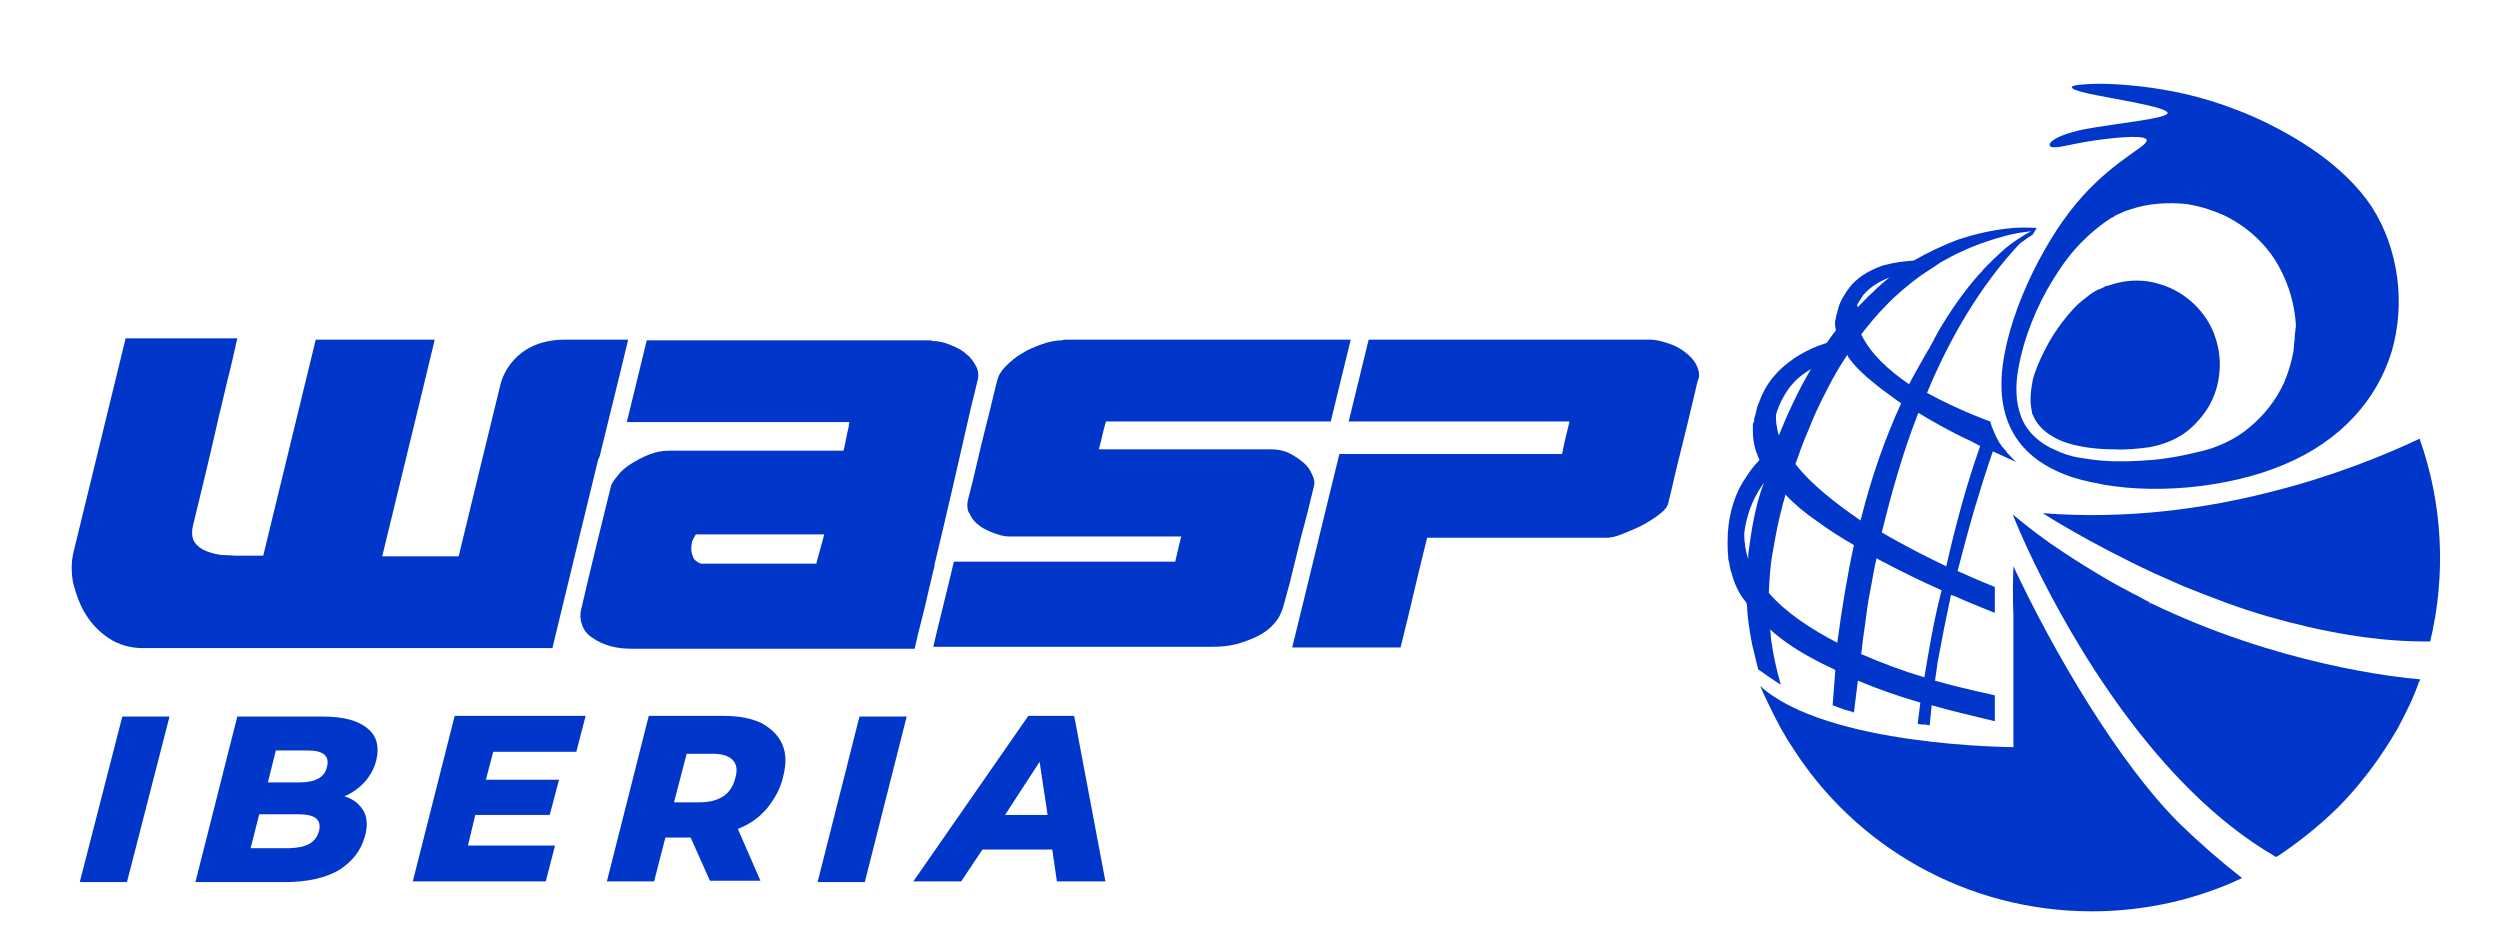
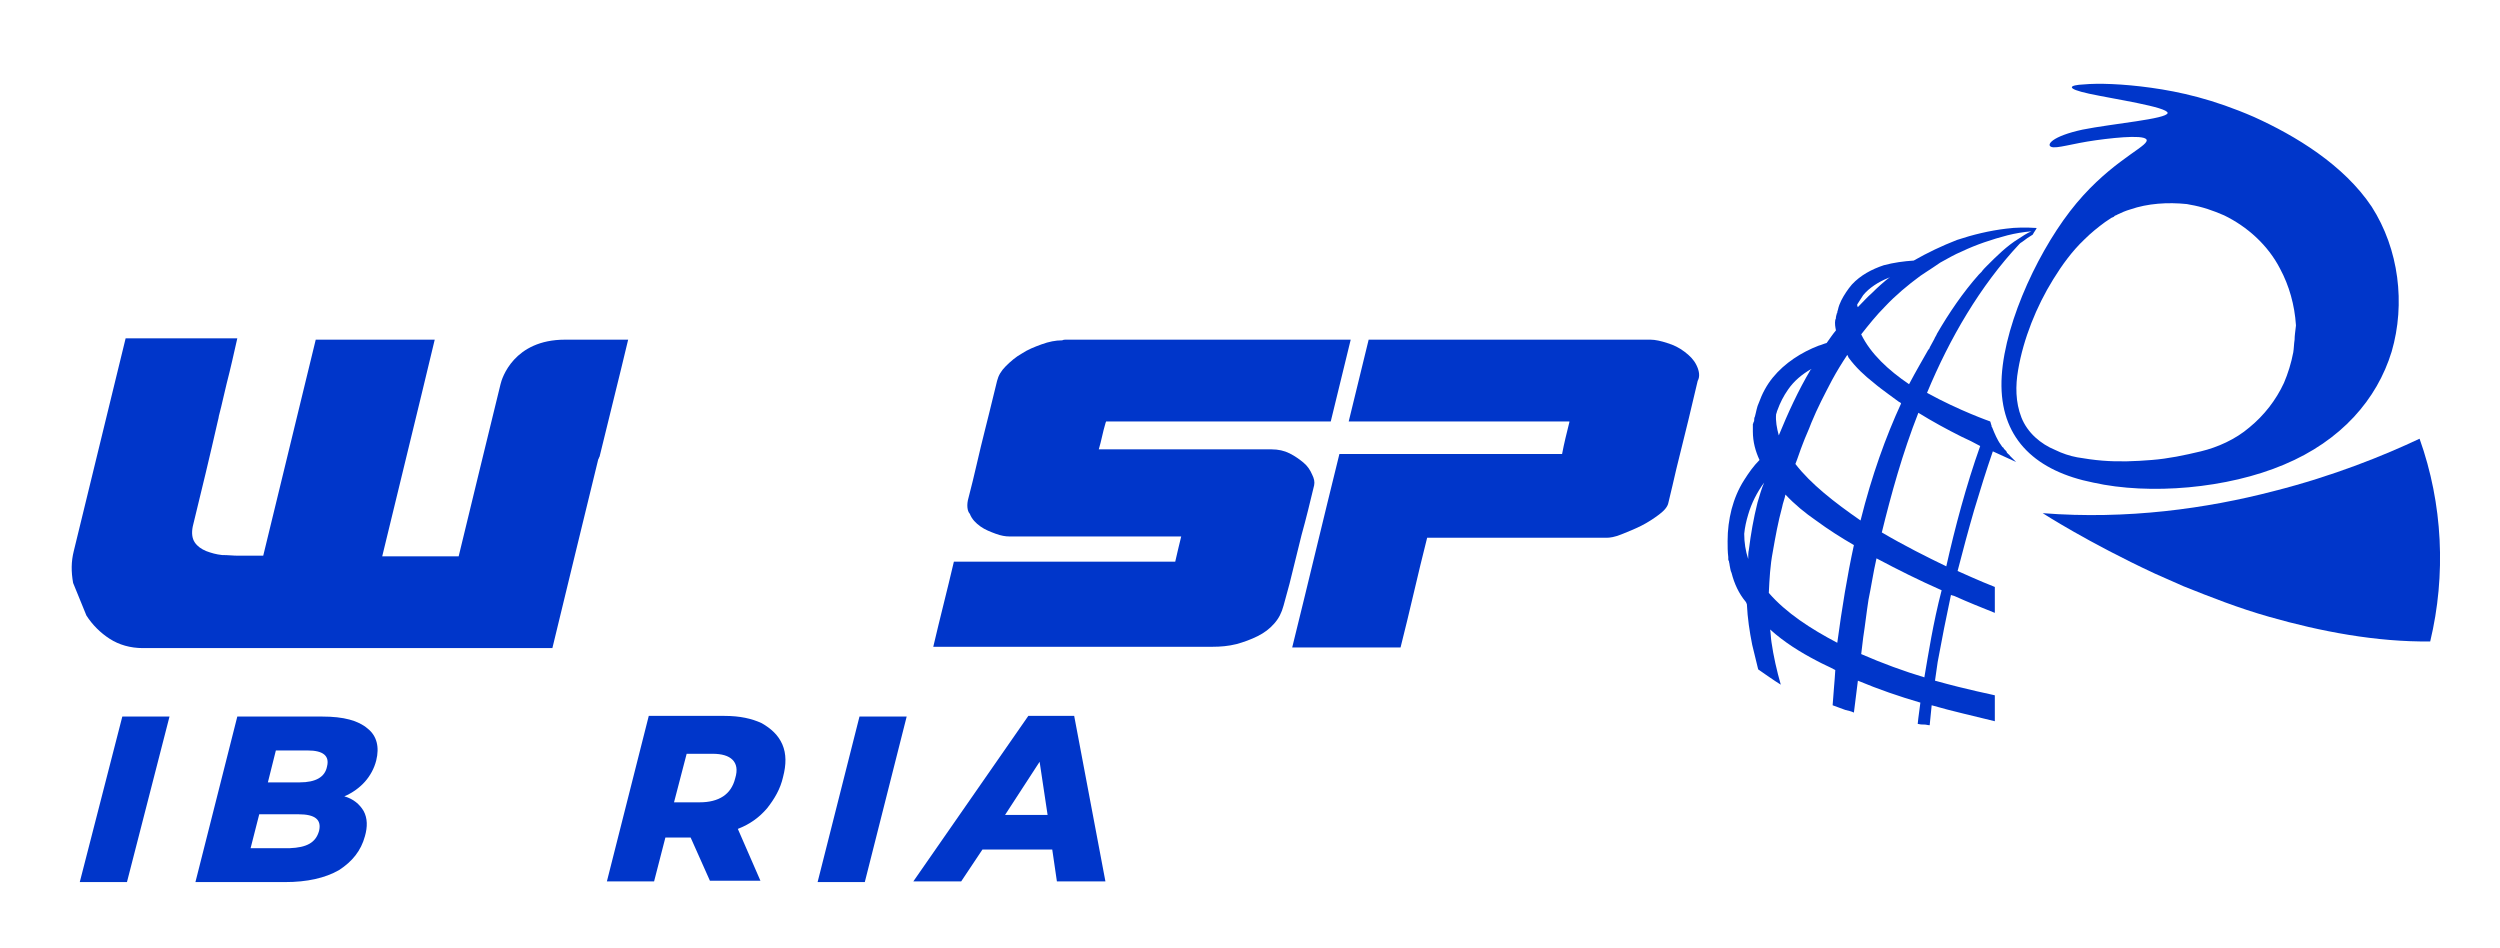
<svg xmlns="http://www.w3.org/2000/svg" version="1.1" id="Layer_1" x="0px" y="0px" viewBox="28.9 325.4 376.1 142.6" style="enable-background:new 28.9 325.4 376.1 142.6;" xml:space="preserve">
  <style type="text/css">
	.st0{fill:#0036CA;}
</style>
  <g id="XMLID_40_">
    <g id="XMLID_150_">
      <g id="XMLID_158_">
        <path id="XMLID_177_" class="st0" d="M364.3,399.3L364.3,399.3C364.2,399.3,364.2,399.3,364.3,399.3     C364.2,399.3,364.3,399.3,364.3,399.3z" />
-         <path id="XMLID_176_" class="st0" d="M339.2,373.8c1-1.3,2.1-2.6,3.5-3.6c0.7-0.6,1.4-1.1,2.3-1.4c0.2-0.1,0.4-0.2,0.6-0.3     c0.1-0.1,0.2-0.1,0.4-0.1c0.1,0,0.2-0.1,0.3-0.1c0.4-0.1,0.9-0.3,1.4-0.4c1.8-0.4,3.8-0.4,5.6,0.1c3.7,0.9,7.1,3.7,8.6,7.4     c0.7,1.8,1.1,3.8,0.9,5.8c-0.1,1.9-0.7,3.8-1.7,5.5c-1,1.6-2.4,3.1-3.9,4.1c-1.6,1-3.3,1.6-5.1,1.9c-1.6,0.2-3.3,0.4-5,0.3     c-1.6,0-3.3-0.1-4.9-0.4c-1.6-0.3-3.2-0.7-4.6-1.6c-1.4-0.8-2.6-2.1-3-3.6c0.1,0.1,0.1,0.3,0.1,0.4c0.1,0.1,0.1,0.3,0.2,0.4     c-0.1-0.1-0.1-0.3-0.2-0.4s-0.1-0.3-0.1-0.4c-0.4-1.6-0.2-3.2,0.1-4.8c0.4-1.6,1.1-3.1,1.8-4.5     C337.3,376.5,338.2,375.1,339.2,373.8z" />
-         <path id="XMLID_175_" class="st0" d="M393,427.6c-3.6-0.3-21.4-2.2-40.6-11.5c-0.1,0.1-0.1,0.1-0.2,0.1c0-0.1,0.1-0.1,0.1-0.2     c-0.9-0.4-1.6-0.9-2.5-1.3c-1.1-0.6-2.3-1.2-3.5-1.9c-2.4-1.4-4.7-2.8-7.1-4.4c-2.6-1.7-5.1-3.6-7.5-5.6c0,0,1.1,2.9,3.3,7.4     c5.6,11.5,18.2,33.6,36.1,44c0.1,0.1,0.1,0.1,0.3,0.1c3.2-2.1,6.2-4.5,9.1-7.3c3.6-3.6,6.6-7.7,9.1-12c1.2-2.3,2.4-4.6,3.2-7     C392.9,427.9,392.9,427.8,393,427.6z" />
        <path id="XMLID_174_" class="st0" d="M394.5,421.9c2.4-10,1.9-20.7-1.6-30.5c-5.3,2.5-12.9,5.6-22,7.9c-10,2.6-22,4.3-34.7,3.3     c0,0,6.8,4.4,16.9,9.1c1.4,0.6,2.9,1.3,4.3,1.9c4,1.6,8.3,3.3,12.9,4.6C378,420.4,386.4,422,394.5,421.9z" />
-         <path id="XMLID_173_" class="st0" d="M293.7,428.6c10,9.1,38.1,9.2,38.1,9.2c0-6.6,0-13.2,0-19.7c-0.1-2.6-0.1-5.1,0-7.5     c6,12.8,15.8,29.6,25.1,38.8c3,2.9,6.1,5.6,9.3,8.1c-6.8,3.2-14.5,5-22.6,5c-18.9,0-35.6-9.8-45-24.6     C296.3,434.6,293.7,428.6,293.7,428.6z" />
        <path id="XMLID_172_" class="st0" d="M364.3,399.3L364.3,399.3C364.3,399.3,364.2,399.3,364.3,399.3L364.3,399.3z" />
        <path id="XMLID_169_" class="st0" d="M385.7,356.5c-4.2-6.3-11.5-10.7-17.7-13.5c-6.2-2.7-11.2-3.8-15.5-4.4     c-4.3-0.6-8-0.7-10.1-0.5c-2.2,0.1-2.9,0.6,0.8,1.4c3.7,0.8,11.8,2,11.8,2.9c-0.1,0.9-8.3,1.6-12.8,2.5c-4.6,1-5.5,2.3-4.7,2.6     s3.1-0.5,6.7-1c3.6-0.5,8.2-0.9,7.6,0.2c-0.5,1.1-6.2,3.6-11.5,10.5c-5.3,6.9-10.4,18.2-10.3,26.3c0.1,8.1,5.3,12.8,13.8,14.5     c8.5,1.9,20.2,0.9,28.7-2.7c8.6-3.6,14-9.8,16.2-17C390.8,371.1,389.8,362.9,385.7,356.5z M374.1,376.5c-0.1,0.6-0.1,1.3-0.2,1.9     c-0.3,1.6-0.8,3.2-1.4,4.6c-1.2,2.6-3,4.9-5.2,6.7c-2.1,1.8-4.8,3-7.3,3.6c-2.5,0.6-4.9,1.1-7.4,1.3s-4.9,0.3-7.4,0.1     c-1.3-0.1-2.6-0.3-3.8-0.5c-1.1-0.2-2.3-0.6-3.3-1.1c-2.2-0.9-4.2-2.6-5.1-4.9c-0.9-2.3-0.9-4.8-0.5-7.1c0.4-2.4,1.1-4.8,2-7.1     c0.9-2.3,2-4.5,3.3-6.6c1.3-2.1,2.8-4.2,4.7-6c0.9-0.9,2-1.8,3.1-2.6c0.3-0.2,0.6-0.4,0.9-0.6c0.1-0.1,0.4-0.1,0.5-0.3     c0.1-0.1,0.3-0.1,0.4-0.2c0.6-0.3,1.3-0.6,2-0.8c2.6-0.9,5.6-1.1,8.5-0.8c0.1,0,0.4,0.1,0.5,0.1c1.8,0.3,3.5,0.9,5.1,1.6     c3.5,1.7,6.6,4.5,8.4,8c1.4,2.6,2.2,5.5,2.4,8.5c0,0.1,0,0.1,0,0.1C374.2,375.3,374.1,375.9,374.1,376.5z" />
        <path id="XMLID_159_" class="st0" d="M330.7,359.8c-2.5,0.3-5,0.9-7.4,1.7c-2.3,0.9-4.4,1.9-6.5,3.1c-1.5,0.1-3,0.3-4.5,0.7     c-1.8,0.6-3.5,1.5-4.8,2.9c-0.6,0.7-1.2,1.6-1.6,2.4c-0.2,0.4-0.4,0.9-0.5,1.4c0,0.1-0.1,0.2-0.1,0.4c0,0.1,0,0.1-0.1,0.2     c0,0.1,0,0.1,0,0.1s-0.1,0.3-0.1,0.4s0,0.3-0.1,0.4c-0.1,0.6,0,1.1,0.1,1.6c-0.5,0.6-0.9,1.2-1.4,1.9c-0.4,0.1-0.8,0.3-1.2,0.4     c-2.6,1-5.1,2.6-6.9,4.8c-0.9,1.1-1.6,2.4-2.1,3.8c-0.3,0.6-0.4,1.4-0.6,2.1c-0.1,0.1-0.1,0.4-0.1,0.5c0,0.1,0,0.2-0.1,0.3     c0,0.1,0,0.1-0.1,0.3c0,0.4,0,0.7,0,1.1c0,1.6,0.4,3,1,4.3c-0.9,0.9-1.6,1.9-2.3,3c-0.9,1.4-1.5,2.9-1.9,4.4     c-0.4,1.6-0.6,3.1-0.6,4.8c0,0.8,0,1.6,0.1,2.4c0,0.1,0,0.2,0,0.3s0,0.2,0.1,0.3c0,0.2,0.1,0.4,0.1,0.6c0.1,0.4,0.1,0.8,0.3,1.2     c0.4,1.6,1.1,3.1,2.1,4.3c0.1,0.1,0.1,0.2,0.2,0.4c0.1,2.1,0.4,4.1,0.8,6.1c0.3,1.2,0.6,2.5,0.9,3.7c0,0,2.7,1.9,3.4,2.3     c-0.6-2.1-1.1-4.3-1.4-6.4c-0.1-0.6-0.1-1.3-0.2-1.9c2.1,1.9,4.5,3.4,7,4.7c0.9,0.5,1.9,0.9,2.8,1.4c-0.1,1.8-0.3,3.6-0.4,5.3     c0.6,0.2,1.3,0.5,1.9,0.7c0.4,0.1,0.9,0.2,1.3,0.4c0.2-1.6,0.4-3.3,0.6-4.8c3.1,1.3,6.3,2.4,9.4,3.3c-0.3,2.1-0.4,3.2-0.4,3.2     c0.4,0.1,0.6,0.1,1,0.1l0,0c0.3,0,0.5,0.1,0.8,0.1c0.1-1,0.2-2,0.3-3c3.1,0.9,6.3,1.6,9.5,2.4c0-1.3,0-2.6,0-3.9     c-0.3-0.1-4-0.8-9-2.2c0.1-0.9,0.3-1.9,0.4-2.8c0.6-3.3,1.3-6.8,2-10.1c0.2,0.1,0.4,0.1,0.6,0.2c2,0.9,4,1.7,6,2.5     c0-1.3,0-2.6,0-3.9c-0.3-0.1-2.5-1-5.6-2.4c0.8-3.1,1.6-6.1,2.5-9.2c0.9-3,1.8-5.9,2.8-8.8c1.1,0.5,2.4,1.1,3.5,1.6l0,0     c-0.3-0.3-0.6-0.6-0.9-0.9c-0.1-0.1-0.1-0.2-0.3-0.3c0-0.1-0.1-0.1-0.1-0.1c-0.1-0.1-0.1-0.1-0.1-0.2c-0.1-0.2-0.4-0.4-0.5-0.6     c0-0.1-0.1-0.1-0.1-0.1l-0.1-0.1c-0.1-0.1-0.1-0.2-0.2-0.3c-0.3-0.4-0.5-0.8-0.7-1.2c-0.2-0.4-0.4-0.9-0.6-1.4     c-0.1-0.1-0.1-0.2-0.1-0.3c-0.1-0.2-0.1-0.4-0.2-0.6c0,0-4.6-1.6-9.5-4.3c3.4-8.2,8-16.1,13.9-22.4c0.1-0.1,0.2-0.2,0.4-0.3     c0.5-0.4,1.1-0.8,1.6-1.1c0.2-0.4,0.4-0.6,0.6-1C333.7,359.6,332.2,359.6,330.7,359.8z M308.3,371.2c0.3-0.5,0.6-0.9,0.9-1.4     c0.9-1.1,2.3-2,3.8-2.6c0.1,0,0.1-0.1,0.2-0.1c-0.9,0.7-1.8,1.5-2.6,2.3c-0.8,0.7-1.5,1.5-2.2,2.2     C308.3,371.5,308.3,371.3,308.3,371.2z M296.1,387.7c0.1-0.2,0.1-0.4,0.2-0.6c0.4-1.1,0.9-2.1,1.6-3.1c0.9-1.3,2.1-2.3,3.5-3.1     c0,0.1-0.1,0.1-0.1,0.1c-1.9,3.2-3.4,6.5-4.8,9.9C296.2,389.8,296,388.7,296.1,387.7z M293.3,401c-0.6,2.4-1,4.7-1.3,7.1     c-0.1,0.4-0.1,0.9-0.1,1.4c-0.4-1.2-0.6-2.5-0.6-3.8c0.1-1,0.3-1.9,0.6-2.9c0.5-1.7,1.3-3.3,2.4-4.8     C293.9,398.9,293.6,400,293.3,401z M305.3,422.1c-4-2.1-7.7-4.5-10.3-7.5c0.1-2.1,0.2-4.1,0.6-6.2c0.4-2.3,0.8-4.5,1.4-6.7     c0.1-0.6,0.4-1.3,0.5-1.9c1.4,1.5,3,2.8,4.6,3.9c1.9,1.4,3.8,2.6,5.7,3.7C306.8,412,306,416.9,305.3,422.1z M299,395.2     c0.4-1,0.7-2,1.1-3c0.4-1.1,0.9-2.1,1.3-3.2c0.9-2.2,2-4.3,3.1-6.4c0.7-1.3,1.5-2.6,2.3-3.8c0.1,0.1,0.1,0.2,0.2,0.4     c1.1,1.5,2.4,2.7,3.8,3.8c0.7,0.6,1.4,1.1,2.2,1.7c0.5,0.4,1,0.7,1.5,1.1c0.1,0.1,0.3,0.1,0.4,0.3c-2.3,5-4.4,10.8-6.1,17.6     C304.9,401,301.3,398.2,299,395.2z M318.4,427.3c-3-0.9-6.3-2.1-9.5-3.5c0.1-0.9,0.2-1.6,0.3-2.5c0.3-1.9,0.5-3.8,0.8-5.7     c0.4-1.9,0.7-4,1.2-6.2c3.2,1.7,6.4,3.3,9.8,4.8C319.7,419.2,319,423.8,318.4,427.3z M324,391.1c0.9,0.4,1.9,0.9,2.8,1.4     c-2.1,5.9-3.8,12.3-5.1,18.1c-2.9-1.4-6.3-3.1-9.7-5.1c1.4-5.7,3.1-11.9,5.5-18C319.6,388.8,321.8,390,324,391.1z M332.6,361.3     c-1.8,1.1-3.3,2.6-4.8,4.1c-0.3,0.3-0.6,0.6-0.8,0.9c-0.1,0.1-0.2,0.2-0.4,0.4c-2.4,2.7-4.5,5.8-6.3,8.9     c-0.1,0.3-0.3,0.5-0.4,0.8c-0.2,0.4-0.4,0.7-0.6,1.1c-0.1,0.1-0.1,0.4-0.3,0.5c-0.9,1.6-1.9,3.3-2.9,5.2     c-3.1-2.1-5.8-4.6-7.2-7.5c1.1-1.4,2.3-2.9,3.6-4.2c1.6-1.7,3.4-3.2,5.3-4.6c0.3-0.2,0.6-0.4,0.9-0.6c0.6-0.4,1.4-0.9,2.1-1.4     c1.1-0.6,2.1-1.2,3.3-1.7c2.1-1,4.5-1.8,6.8-2.4c1.2-0.3,2.4-0.5,3.6-0.6C333.8,360.5,333.2,360.9,332.6,361.3z" />
      </g>
      <g id="XMLID_151_">
        <path id="XMLID_157_" class="st0" d="M174.6,400.3c0.9-3.4,1.6-6.8,2.5-10.3c0.2-0.8,0.4-1.6,0.6-2.4c0.4-1.6,0.8-3.3,1.2-4.9     c0.2-0.8,0.6-1.5,1.3-2.2c0.7-0.7,1.5-1.4,2.4-1.9c0.9-0.6,1.9-1,3-1.4c1.1-0.4,2.1-0.6,3.1-0.6c0.2-0.1,0.4-0.1,0.5-0.1     s0.2,0,0.3,0c14.2,0,28.4,0,42.6,0c-1,4.1-2,8.2-3,12.3c-10.6,0-21.2,0-31.9,0c-0.1,0-0.2,0-0.3,0l0,0c-0.5,0-1.1,0-1.6,0     c0,0.1-0.1,0.2-0.1,0.3c-0.4,1.3-0.6,2.6-1,3.9c8.7,0,17.4,0,26,0c1,0,1.9,0.2,2.7,0.6c0.8,0.4,1.5,0.9,2.1,1.4s1,1.1,1.3,1.8     c0.3,0.6,0.4,1.1,0.3,1.6c-0.6,2.5-1.2,5-1.9,7.5c-0.6,2.4-1.2,4.9-1.8,7.3c-0.3,1.1-0.6,2.2-0.9,3.3c-0.3,1.1-0.7,1.9-1.4,2.7     c-0.7,0.8-1.5,1.4-2.5,1.9s-2.1,0.9-3.2,1.2c-1.2,0.3-2.4,0.4-3.6,0.4c-14,0-28.1,0-42,0c1-4.3,2.1-8.5,3.1-12.8     c0.6,0,1.1,0,1.6,0c10.5,0,21.2,0,31.7,0c0.3-1.3,0.6-2.6,0.9-3.8c-8.6,0-17.3,0-25.9,0c-0.5,0-1.2-0.1-2-0.4     c-0.8-0.3-1.6-0.6-2.3-1.1c-0.7-0.5-1.3-1.1-1.6-1.9C174.4,402.3,174.3,401.3,174.6,400.3z" />
-         <path id="XMLID_156_" class="st0" d="M41.9,418c0.9,1.4,2.1,2.6,3.5,3.5c1.4,0.9,3.1,1.4,5,1.4c20.5,0,41.1,0,61.6,0     c2.3-9.5,4.6-19,6.9-28.4c0.1-0.1,0.1-0.3,0.2-0.4c1.4-5.8,2.9-11.7,4.3-17.6h-0.1c-1,0-2.1,0-3.1,0c-2.1,0-4.2,0-6.3,0     c-7.7,0-9.5,5.8-9.7,6.7c-2.1,8.6-4.2,17.2-6.3,25.9c-3.8,0-7.7,0-11.5,0c2.6-10.8,5.3-21.7,7.9-32.6c-6,0-11.9,0-17.9,0     c-2.6,10.8-5.3,21.7-7.9,32.5c-1.3,0-2.6,0-3.8,0c-0.7,0-1.5-0.1-2.4-0.1c-0.9-0.1-1.6-0.3-2.4-0.6c-0.7-0.3-1.3-0.7-1.7-1.3     c-0.4-0.6-0.5-1.4-0.3-2.4c1.3-5.3,2.6-10.7,3.8-16c0.1-0.3,0.1-0.6,0.2-0.9c0.4-1.5,0.7-3,1.1-4.6c0.6-2.3,1.1-4.6,1.6-6.8     c-3.2,0-6.4,0-9.6,0c-0.6,0-1.1,0-1.8,0c-1.6,0-3.3,0-5,0c-0.1,0-0.3,0-0.4,0c-1,4.1-2,8.2-3,12.3c-1.6,6.6-3.2,13.1-4.8,19.7     c-0.4,1.6-0.4,3.1-0.1,4.8C40.4,415,41,416.6,41.9,418z" />
+         <path id="XMLID_156_" class="st0" d="M41.9,418c0.9,1.4,2.1,2.6,3.5,3.5c1.4,0.9,3.1,1.4,5,1.4c20.5,0,41.1,0,61.6,0     c2.3-9.5,4.6-19,6.9-28.4c0.1-0.1,0.1-0.3,0.2-0.4c1.4-5.8,2.9-11.7,4.3-17.6h-0.1c-1,0-2.1,0-3.1,0c-2.1,0-4.2,0-6.3,0     c-7.7,0-9.5,5.8-9.7,6.7c-2.1,8.6-4.2,17.2-6.3,25.9c-3.8,0-7.7,0-11.5,0c2.6-10.8,5.3-21.7,7.9-32.6c-6,0-11.9,0-17.9,0     c-2.6,10.8-5.3,21.7-7.9,32.5c-1.3,0-2.6,0-3.8,0c-0.7,0-1.5-0.1-2.4-0.1c-0.9-0.1-1.6-0.3-2.4-0.6c-0.7-0.3-1.3-0.7-1.7-1.3     c-0.4-0.6-0.5-1.4-0.3-2.4c1.3-5.3,2.6-10.7,3.8-16c0.1-0.3,0.1-0.6,0.2-0.9c0.4-1.5,0.7-3,1.1-4.6c0.6-2.3,1.1-4.6,1.6-6.8     c-3.2,0-6.4,0-9.6,0c-0.6,0-1.1,0-1.8,0c-1.6,0-3.3,0-5,0c-0.1,0-0.3,0-0.4,0c-1,4.1-2,8.2-3,12.3c-1.6,6.6-3.2,13.1-4.8,19.7     c-0.4,1.6-0.4,3.1-0.1,4.8z" />
        <path id="XMLID_155_" class="st0" d="M284.1,380.3c-0.4-0.8-1-1.4-1.8-2l0,0c-0.8-0.6-1.6-1-2.6-1.3c-0.9-0.3-1.8-0.5-2.5-0.5     c-13,0-26.1,0-39.1,0c-1.1,0-2.2,0-3.3,0c-1,4.1-2,8.2-3,12.3c0.6,0,1.3,0,1.9,0l0,0c4.6,0,9.2,0,13.8,0l0,0c5.8,0,11.6,0,17.5,0     v0.1c-0.4,1.6-0.8,3.2-1.1,4.8c-1,0-2,0-3.1,0c-4.8,0-9.6,0-14.4,0l0,0c-5.3,0-10.6,0-16,0c-2.4,9.7-4.7,19.4-7.1,29.1     c5.4,0,10.8,0,16.3,0c1.4-5.5,2.6-11,4-16.5c3.6,0,7.1,0,10.6,0c5.5,0,10.9,0,16.4,0c0.5,0,1.2-0.1,2.2-0.5c1-0.4,2-0.8,3-1.3     c1-0.5,1.9-1.1,2.7-1.7c0.8-0.6,1.3-1.2,1.4-1.8c0.4-1.7,0.8-3.3,1.2-5.1c0.6-2.4,1.2-4.9,1.8-7.3c0.5-2,0.9-3.9,1.4-5.9     C284.7,382,284.5,381.1,284.1,380.3z" />
-         <path id="XMLID_152_" class="st0" d="M175.8,380.6c-0.4-0.7-0.8-1.4-1.5-1.9c-0.6-0.6-1.4-1-2.4-1.4c-0.9-0.4-1.9-0.6-2.7-0.6     c-0.2-0.1-0.4-0.1-0.4-0.1c-0.1,0-0.2,0-0.3,0c-14.1,0-28.2,0-42.3,0c-1,4.1-2,8.2-3,12.3c2,0,4.1,0,6.1,0c0.3,0,0.6,0,0.9,0     c8.1,0,16.2,0,24.4,0h0.1c0.6,0,1.4,0,2,0c-0.1,0.2-0.1,0.4-0.1,0.6c-0.3,1.2-0.5,2.5-0.8,3.7c-8.8,0-17.5,0-26.2,0     c-1,0-2.1,0.2-3.1,0.6c-1,0.4-1.9,0.9-2.7,1.4s-1.5,1.1-2,1.8c-0.5,0.6-0.9,1.1-1,1.6c-1.5,6.1-3,12.1-4.4,18.2     c-0.3,1.1-0.2,1.9,0.1,2.7c0.3,0.8,0.8,1.4,1.6,1.9c0.7,0.5,1.6,0.9,2.6,1.2c1.1,0.3,2.2,0.4,3.4,0.4c1.1,0,2.1,0,3.2,0     c10,0,20.1,0,30.1,0c3.1,0,6.1,0,9.1,0c0.6-2.8,1.4-5.5,2-8.3c0.3-1.3,0.6-2.6,0.9-3.8c0.1-0.2,0.1-0.4,0.1-0.6     c1.9-7.9,3.7-15.8,5.5-23.7c0.3-1.2,0.6-2.4,0.9-3.7C176.2,382,176.1,381.3,175.8,380.6z M151.7,410.2c-5.8,0-11.5,0-17.2,0     c-0.4,0-0.9-0.4-1.1-0.6c-0.2-0.2-0.3-0.6-0.4-0.9c-0.1-0.3-0.1-0.6-0.1-0.9c0-0.3,0.1-0.6,0.1-0.9c0.1-0.2,0.4-0.9,0.6-1.1     c5.4,0,10.8,0,16.2,0c1.1,0,2.1,0,3.1,0C152.5,407.3,152.1,408.7,151.7,410.2z" />
      </g>
    </g>
    <g id="XMLID_178_">
      <path id="XMLID_179_" class="st0" d="M47.3,433.2h7.1L48,458.1h-7.1L47.3,433.2z" />
      <path id="XMLID_181_" class="st0" d="M83.6,447.4c0.6,1.1,0.6,2.4,0.2,3.8c-0.6,2.2-1.9,3.8-3.9,5.1c-2.1,1.2-4.8,1.8-8.1,1.8    H58.3l6.3-24.9h12.8c3.2,0,5.4,0.6,6.8,1.8c1.4,1.1,1.8,2.8,1.3,4.8c-0.3,1.2-0.9,2.3-1.7,3.2c-0.8,0.9-1.9,1.7-3.1,2.2    C82.1,445.6,83,446.4,83.6,447.4z M76.9,450.4c0.4-1.7-0.6-2.5-3.1-2.5h-5.9l-1.3,5.1h5.9C75,452.9,76.4,452.2,76.9,450.4z     M70.4,438.3l-1.2,4.8H74c2.4,0,3.8-0.8,4.1-2.4c0.4-1.6-0.6-2.4-2.9-2.4H70.4z" />
-       <path id="XMLID_185_" class="st0" d="M112.4,452.6l-1.4,5.4h-20l6.3-24.9H117l-1.4,5.4h-12.5l-1.1,4.2h11l-1.4,5.3h-11.2l-1.1,4.6    H112.4L112.4,452.6z" />
      <path id="XMLID_187_" class="st0" d="M132.8,451.4H129l-1.7,6.6h-7.1l6.3-24.9h11.4c2.3,0,4.1,0.4,5.6,1.1    c1.4,0.8,2.5,1.8,3.1,3.2c0.6,1.4,0.6,3,0.1,4.9c-0.4,1.8-1.3,3.3-2.4,4.7c-1.2,1.4-2.6,2.4-4.4,3.1l3.4,7.8h-7.6L132.8,451.4z     M139.1,439.7c-0.6-0.6-1.6-0.9-3-0.9h-3.9l-1.9,7.3h3.9c1.4,0,2.6-0.3,3.5-0.9c0.9-0.6,1.5-1.5,1.8-2.7    C139.9,441.2,139.7,440.3,139.1,439.7z" />
      <path id="XMLID_190_" class="st0" d="M158.2,433.2h7.1l-6.3,24.9h-7.1L158.2,433.2z" />
      <path id="XMLID_192_" class="st0" d="M187.2,453.2h-10.5l-3.2,4.8h-7.2l17.3-24.9h6.9l4.7,24.9h-7.3L187.2,453.2z M186.5,448    l-1.2-8l-5.2,8H186.5z" />
    </g>
  </g>
</svg>